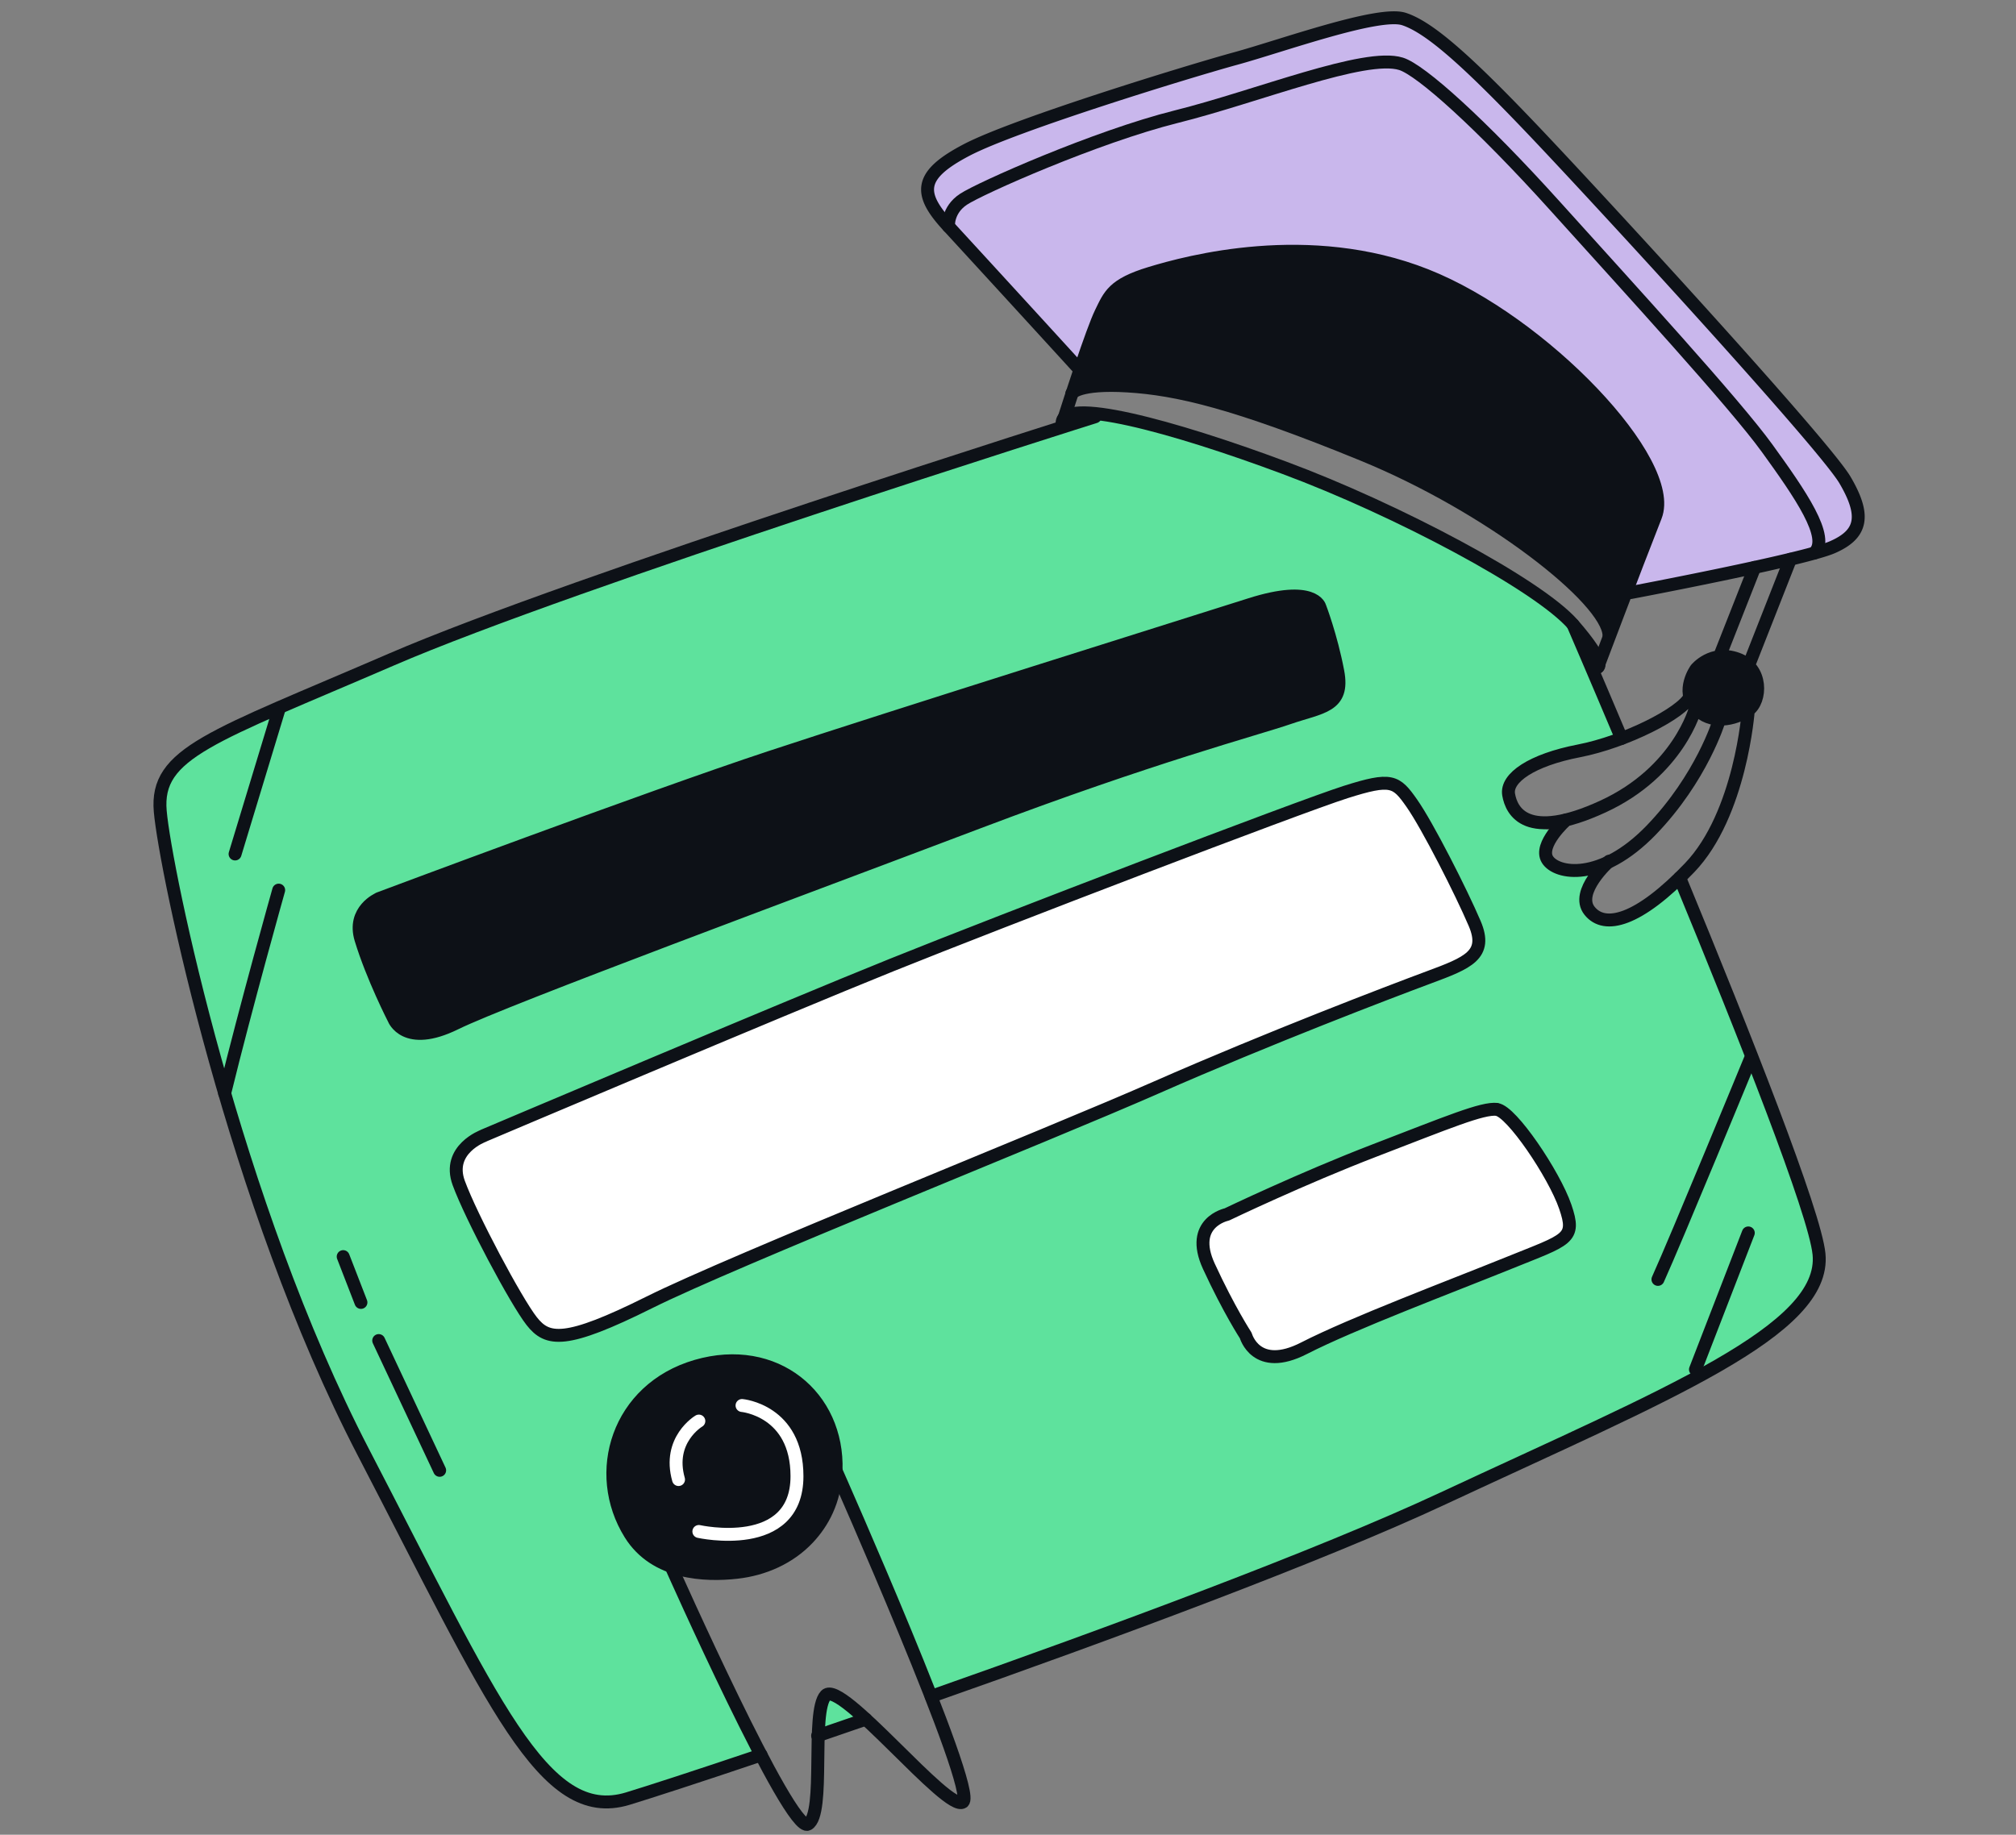
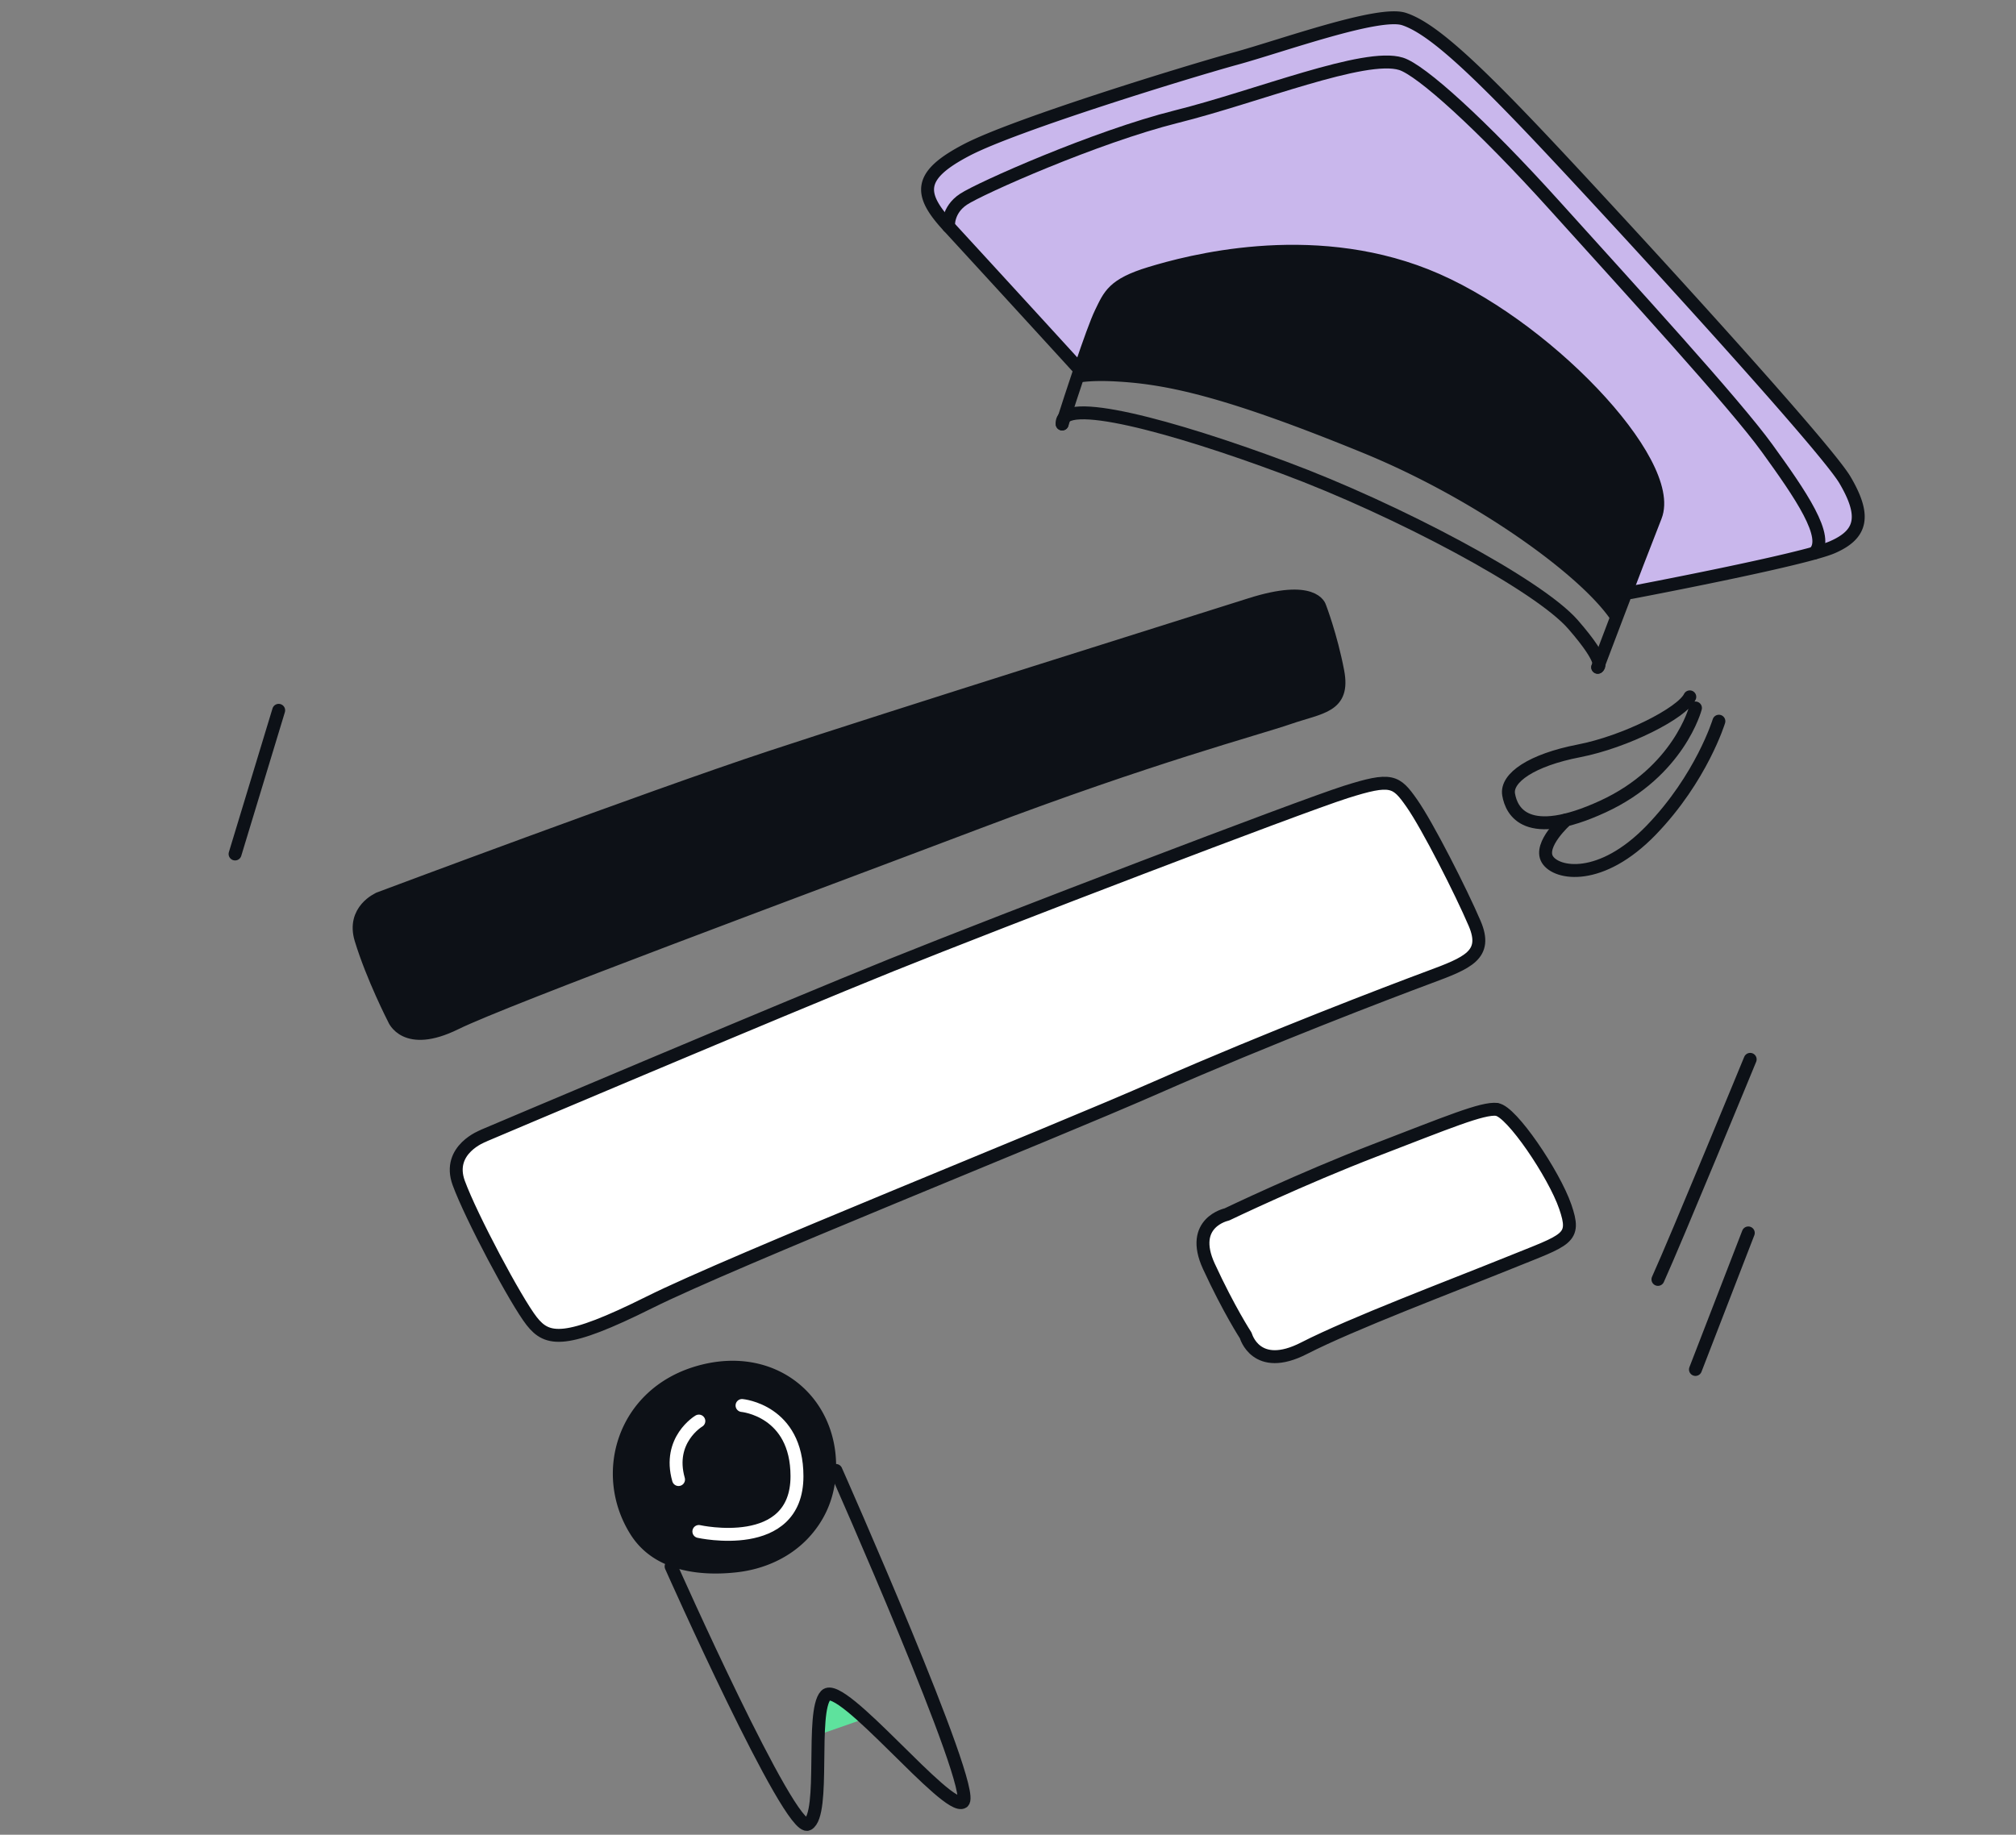
<svg xmlns="http://www.w3.org/2000/svg" width="156" height="142" fill="none">
  <rect width="100%" height="100%" fill="#808080" stroke="none" />
  <path d="M126.189 45.862s13.339-2.522 15.607-3.512c2.268-.99 2.62-2.392.971-5.198-1.65-2.805-19.027-21.713-24.155-27.1-5.128-5.388-8.014-7.944-9.972-8.58-1.959-.637-9.406 2.065-13.014 3.055-3.616.99-17.12 5.129-20.847 7.091-3.728 1.954-3.737 3.365-1.383 5.904a4879.15 4879.15 0 0 1 10.23 11.17s10.136-.206 22.128 5.706c11.991 5.913 20.435 11.455 20.435 11.455v.009Z" fill="#C9B7EC" />
  <path d="M63.844 131.294c-.249.129-.395 1.325-.49 2.969l3.497-1.222c-1.186-.99-2.552-1.979-3.007-1.747Z" fill="#5EE29D" />
-   <path d="M140.757 97.059c-.31-3.158-5.738-16.876-10.712-28.96-1.486 1.007-3.023 1.928-4.492 2.961-.782.55-1.916.207-2.457-.49-.515-.672-.592-1.92.146-2.505.567-.439 1.091-.93 1.581-1.463.103-.112.197-.232.292-.344-1.28.714-2.646 1.007-4.175.792-1.237-.172-1.701-1.85-1.134-2.797 0 0 .009-.017.018-.026-.628-.103-1.143-.439-1.435-.947a1.961 1.961 0 0 1-1.057-.826c-.532-.826-.214-2.16.679-2.608 2.379-1.179 4.931-1.953 7.465-2.72l-4.029-9.758-14.182-7.823-13.322-5.241-9.209-2.049s-40.5 12.755-54.45 18.787C16.334 57.075 12.005 58.254 12.4 62.79c.395 4.535 5.704 30.327 15.728 49.631 10.024 19.303 13.933 28.753 20.435 26.79 1.623-.49 5.308-1.686 10.196-3.33l-7.568-15.706 12.086-10.68 8.753 21.747.129-.043-.103.112c13.76-4.836 30.055-10.861 39.616-15.327 17.3-8.073 29.669-12.995 29.085-18.908v-.017Z" fill="#5EE29D" />
  <path d="M110.349 21.308c-9.071-3.588-18.434-1.032-21.328-.163-2.895.869-3.161 1.712-3.823 3.064-.42.852-1.262 3.287-1.975 5.447.67-.137 1.709-.224 3.341-.12 3.96.232 8.598 1.3 18.906 5.516 9.062 3.71 17.454 9.914 19.421 13.314a734.328 734.328 0 0 1 3.23-8.391c1.649-4.191-8.693-15.07-17.763-18.658l-.009-.009ZM57.015 121.69c2.088-.233 4.08-1.11 5.523-2.642 1.1-1.171 2.07-2.866 2.157-5.241.197-5.715-4.716-9.846-10.815-8.073-6.09 1.773-8.057 8.271-5.11 12.995 1.932 3.098 5.806 3.236 8.245 2.961ZM29.305 69.563s-2.062.878-1.375 3.132c.902 2.96 2.552 6.17 2.552 6.17s.858 2.264 4.758.345c3.9-1.919 26.895-10.43 40.432-15.56 13.538-5.129 21.517-7.212 24.034-8.08 2.517-.87 4.338-.844 3.814-3.598s-1.391-5-1.391-5-.438-1.756-5.378-.19c-4.939 1.567-27.676 8.701-37.133 11.825-9.457 3.124-30.313 10.947-30.313 10.947v.009Z" fill="#0D1117" />
  <path d="M37.405 87.91s-2.86 1.042-1.907 3.65c.954 2.607 4.424 9.131 5.644 10.689 1.22 1.557 2.602 1.79 9.113-1.455 6.511-3.244 30.537-12.806 39.22-16.627 8.685-3.82 18.048-7.392 21.08-8.52 3.041-1.127 4.596-1.738 3.556-4.174-1.039-2.435-3.642-7.565-4.861-9.303-1.22-1.738-1.564-1.997-5.12-.87-3.556 1.128-26.723 10.001-35.14 13.392-8.418 3.39-31.585 13.21-31.585 13.21v.009ZM115.838 85.862c-1.125-.129-3.814 1.007-9.457 3.176-5.644 2.169-11.45 4.957-11.45 4.957s-2.947.611-1.392 4.002c1.563 3.391 2.86 5.37 2.86 5.37s.782 2.892 4.51.981c3.728-1.91 11.364-4.785 15.874-6.61 4.509-1.824 5.205-1.824 4.338-4.345-.868-2.522-4.166-7.401-5.292-7.522l.009-.009Z" fill="#fff" />
-   <path d="M133.498 55.664c1.552 0 2.809-1.087 2.809-2.427s-1.257-2.427-2.809-2.427c-1.551 0-2.808 1.087-2.808 2.427s1.257 2.427 2.808 2.427Z" fill="#0D1117" />
  <path d="M126.189 45.862s13.339-2.522 15.607-3.512c2.268-.99 2.62-2.392.971-5.198-1.65-2.805-19.027-21.713-24.155-27.1-5.128-5.388-8.014-7.944-9.972-8.58-1.959-.637-9.406 2.065-13.014 3.055-3.616.99-17.12 5.129-20.847 7.091-3.728 1.954-3.737 3.365-1.383 5.904a4879.15 4879.15 0 0 1 10.23 11.17" stroke="#0D1117" stroke-linecap="round" stroke-linejoin="round" />
  <path d="M73.396 17.522s-.112-1.257 1.16-2.1c1.27-.844 10.221-4.828 16.475-6.394 6.253-1.558 14.585-4.966 17.385-4.088 1.521.473 6.116 4.57 11.957 11.05 5.841 6.48 13.864 15.233 16.381 18.718 2.517 3.486 4.93 6.945 3.625 8.098" stroke="#0D1117" stroke-linecap="round" stroke-linejoin="round" />
  <path d="M82.192 32.815c.61-1.92 2.336-7.255 2.998-8.606.661-1.351.927-2.186 3.822-3.064 2.895-.878 12.258-3.425 21.328.164 9.071 3.588 19.413 14.466 17.764 18.658-1.649 4.19-4.475 11.678-4.475 11.678" stroke="#0D1117" stroke-linecap="round" stroke-linejoin="round" />
  <path d="M123.637 51.645s.765-.232-1.915-3.313-13.675-8.908-22.334-12.126c-8.658-3.228-17.402-5.603-17.196-3.391" stroke="#0D1117" stroke-linecap="round" stroke-linejoin="round" />
-   <path d="M82.94 30.448s.514-.809 4.32-.576c3.805.232 8.263 1.247 18.167 5.3 9.895 4.046 18.958 11.197 19.078 13.969M131.239 51.791s1.203-1.506 3.196-.792c1.993.715 1.881 3.236.85 3.968-1.031.731-2.938 1.162-4.089-.18-1.151-1.352.043-2.996.043-2.996ZM138.541 43.289l-3.11 7.908M135.775 43.916l-2.723 6.911M135.285 54.976s-.575 8.046-4.544 12.186c-3.968 4.148-6.571 4.793-7.739 3.33-1.168-1.463 1.512-3.838 1.512-3.838" stroke="#0D1117" stroke-linecap="round" stroke-linejoin="round" />
  <path d="M133.009 55.819s-1.332 4.38-5.231 8.425c-3.9 4.036-7.345 3.417-8.04 2.272-.696-1.144 1.451-3.055 1.451-3.055" stroke="#0D1117" stroke-linecap="round" stroke-linejoin="round" />
  <path d="M131.196 54.795s-1.271 4.922-7.172 7.633c-5.901 2.711-7.061.37-7.284-.93-.224-1.299 1.795-2.676 5.429-3.381 3.633-.706 7.988-2.935 8.589-4.183" stroke="#0D1117" stroke-linecap="round" stroke-linejoin="round" />
-   <path d="M125.476 57.153c-2.208-5.233-3.754-8.813-3.754-8.813M72.056 131.294c13.76-4.837 30.055-10.861 39.616-15.328 17.3-8.072 29.669-12.995 29.085-18.907-.309-3.176-5.781-17.006-10.78-29.123M63.269 134.34c1.202-.413 2.448-.843 3.728-1.282M84.743 32.255s-40.5 12.755-54.45 18.787C16.334 57.075 12.005 58.254 12.4 62.79c.395 4.527 5.704 30.327 15.728 49.631 10.024 19.303 13.933 28.753 20.435 26.79 1.64-.499 5.386-1.712 10.333-3.382" stroke="#0D1117" stroke-linecap="round" stroke-linejoin="round" />
-   <path d="M21.565 68.892s-2.542 9.019-4.183 15.732M26.556 97.257l1.374 3.546M29.305 103.754l4.716 10.044M57.015 121.69c2.088-.233 4.08-1.11 5.523-2.642 1.1-1.171 2.07-2.866 2.157-5.241.197-5.715-4.716-9.846-10.815-8.073-6.09 1.773-8.057 8.271-5.11 12.995 1.932 3.098 5.806 3.236 8.245 2.961Z" stroke="#0D1117" stroke-linecap="round" stroke-linejoin="round" />
  <path d="M51.93 121.234s9.217 20.732 10.591 19.949c1.375-.784.198-8.701 1.375-9.966 1.177-1.265 9.44 9.096 10.617 8.253 1.176-.843-9.827-25.663-9.827-25.663" stroke="#0D1117" stroke-linecap="round" stroke-linejoin="round" />
  <path d="M54.078 118.531s7.593 1.695 7.593-4.277c0-5.095-4.252-5.474-4.252-5.474M54.078 109.985s-2.449 1.446-1.572 4.527" stroke="#fff" stroke-linecap="round" stroke-linejoin="round" />
  <path d="M29.305 69.563s-2.062.878-1.375 3.132c.902 2.96 2.552 6.17 2.552 6.17s.858 2.264 4.758.345c3.9-1.919 26.895-10.43 40.432-15.56 13.538-5.129 21.517-7.212 24.034-8.08 2.517-.87 4.338-.844 3.814-3.598s-1.391-5-1.391-5-.438-1.756-5.378-.19c-4.939 1.567-27.676 8.701-37.133 11.825-9.457 3.124-30.313 10.947-30.313 10.947v.009ZM37.405 87.91s-2.86 1.042-1.907 3.65c.954 2.607 4.424 9.131 5.644 10.689 1.22 1.557 2.602 1.79 9.113-1.455 6.511-3.244 30.537-12.806 39.22-16.627 8.685-3.82 18.048-7.392 21.08-8.52 3.041-1.127 4.596-1.738 3.556-4.174-1.039-2.435-3.642-7.565-4.861-9.303-1.22-1.738-1.564-1.997-5.12-.87-3.556 1.128-26.723 10.001-35.14 13.392-8.418 3.39-31.585 13.21-31.585 13.21v.009ZM115.838 85.862c-1.125-.129-3.814 1.007-9.457 3.176-5.644 2.169-11.45 4.957-11.45 4.957s-2.947.611-1.392 4.002c1.563 3.391 2.86 5.37 2.86 5.37s.782 2.892 4.51.981c3.728-1.91 11.364-4.785 15.874-6.61 4.509-1.824 5.205-1.824 4.338-4.345-.868-2.522-4.166-7.401-5.292-7.522l.009-.009ZM21.565 54.976 18.19 66.095M135.431 81.99s-5.781 14.045-7.138 17.031M131.196 105.992l4.089-10.568" stroke="#0D1117" stroke-linecap="round" stroke-linejoin="round" />
</svg>